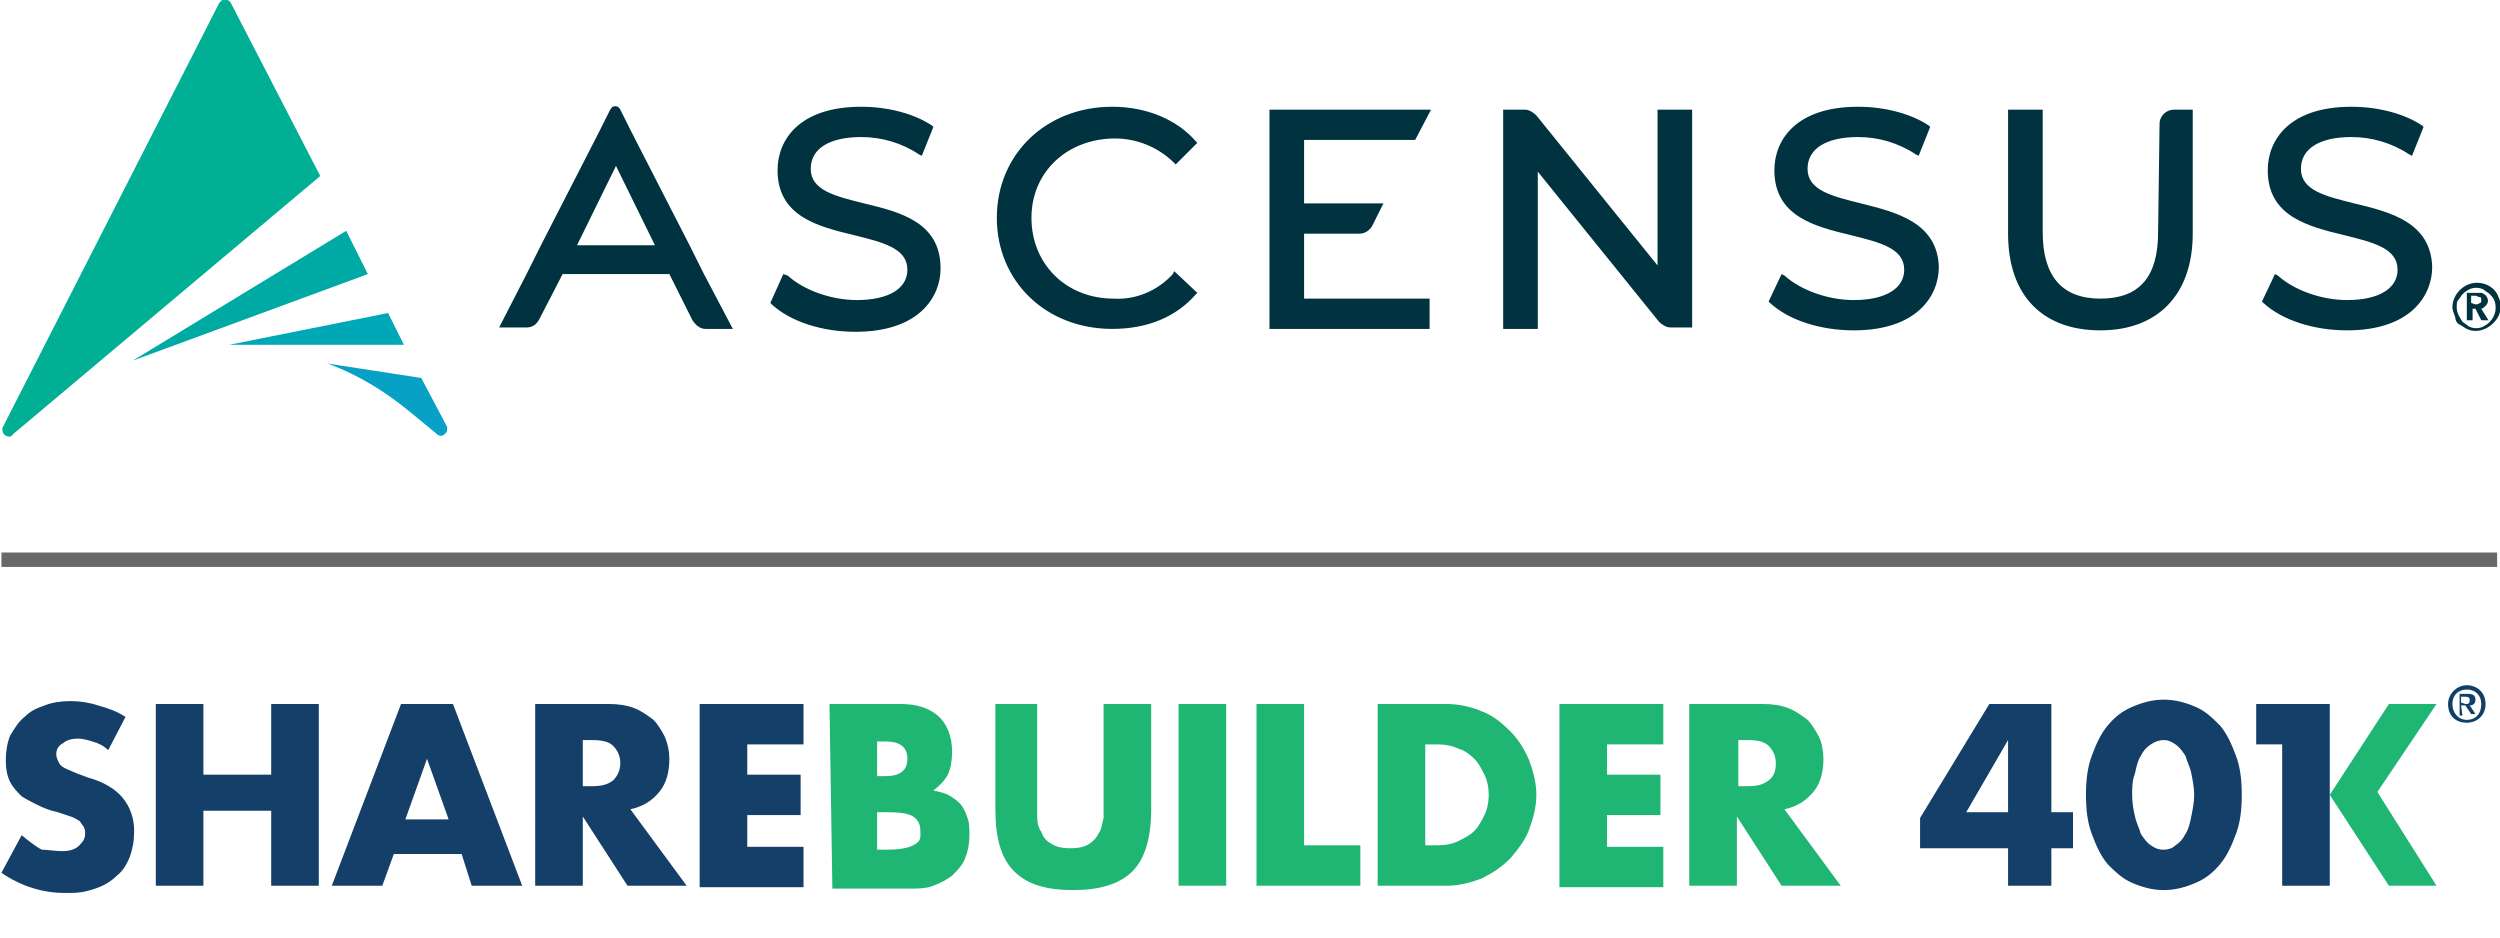
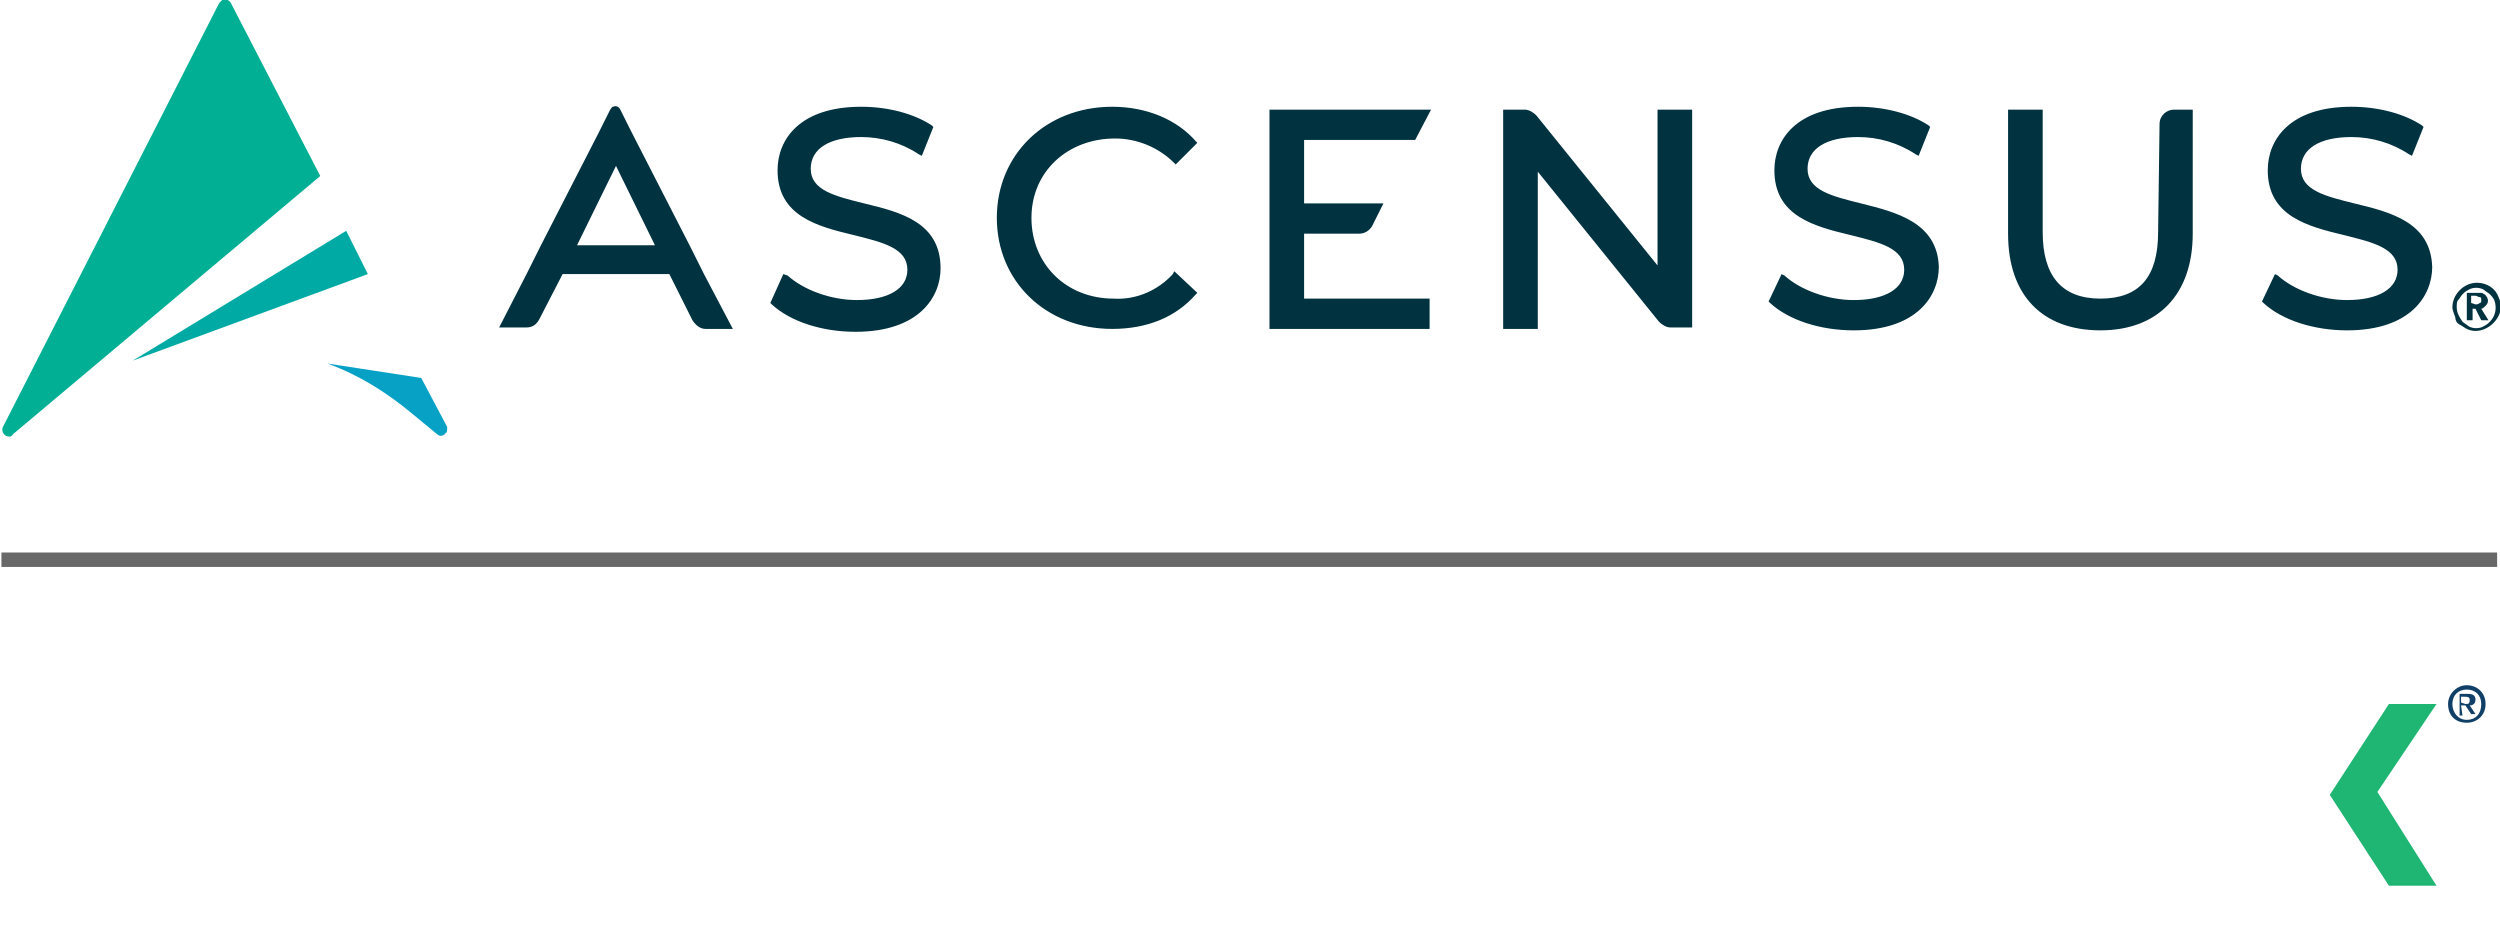
<svg xmlns="http://www.w3.org/2000/svg" xml:space="preserve" id="Layer_1" width="173.3" height="65" x="0" y="0" version="1.1">
  <style>.st0{fill:#133f69}.st1{fill:#1fb573}.st7{fill:#003240}</style>
-   <path d="M158.2 51.6h-1.8v-2.8h5.1v12.6h-3.3z" class="st0" />
  <path d="m161.5 55.1 4.1-6.3h3.3l-4.1 6.1 4.1 6.5h-3.3z" class="st1" />
-   <path d="M7.5 52c-.3-.3-.7-.5-1.1-.6-.3-.1-.7-.2-1-.2-.4 0-.8.1-1 .3-.4.2-.5.5-.5.8 0 .2.1.4.2.6s.3.3.5.4.5.2.7.3c.3.1.5.2.8.3 1.1.3 1.9.8 2.4 1.4s.8 1.4.8 2.3c0 .7-.1 1.2-.3 1.8-.2.5-.5 1-.9 1.3q-.6.6-1.5.9c-.9.3-1.3.3-2.1.3-1.6 0-3.1-.5-4.4-1.4l1.4-2.6c.5.4 1 .8 1.4 1 .4 0 .9.1 1.4.1s.9-.1 1.2-.4.4-.5.4-.8c0-.2 0-.3-.1-.5-.1-.1-.2-.3-.3-.4-.2-.1-.3-.2-.6-.3l-.9-.3c-.5-.1-1-.3-1.4-.5s-.8-.4-1.1-.6c-.3-.3-.6-.6-.8-1q-.3-.6-.3-1.5c0-.6.1-1.2.3-1.7.3-.5.6-1 1-1.3.4-.4.8-.6 1.4-.8q.75-.3 1.8-.3c.6 0 1.3.1 1.9.3.7.2 1.3.4 1.9.8zM14.1 53.7h4.7v-4.9h3.3v12.6h-3.3v-5.2h-4.7v5.2h-3.3V48.8h3.3zM32 59.2h-4.7l-.8 2.2H23l4.8-12.6h3.6l4.8 12.6h-3.5zm-.9-2.4-1.5-4.2-1.5 4.2zM47.6 61.4h-4.1l-3.1-4.8v4.8h-3.3V48.8h5.1q1.05 0 1.8.3c.5.2.9.5 1.3.8.3.3.6.8.8 1.2q.3.75.3 1.5c0 .9-.2 1.7-.7 2.3s-1.1 1-2 1.2zm-7.2-6.9h.6c.7 0 1.1-.1 1.5-.4.3-.3.5-.7.5-1.2s-.2-.9-.5-1.2-.8-.4-1.5-.4h-.6zM55.7 51.6h-3.9v2.1h3.7v2.8h-3.7v2.2h3.9v2.8h-7.2V48.8h7.2z" class="st0" />
-   <path d="M57.5 48.8h4.9c1.2 0 2 .3 2.6.8s1 1.4 1 2.5c0 .6-.1 1.2-.3 1.6s-.6.8-1 1.1c.5.1.9.2 1.2.4s.6.4.8.7.3.6.4.9.1.7.1 1.1c0 .6-.1 1.1-.3 1.6s-.5.8-.9 1.2c-.4.3-.8.5-1.3.7s-1.1.2-1.8.2h-5.2zm3.3 5h.6q1.5 0 1.5-1.2t-1.5-1.2h-.6zm0 5.1h.7q1.2 0 1.8-.3c.6-.3.5-.6.5-1 0-.5-.2-.8-.5-1q-.45-.3-1.8-.3h-.7zM71.9 48.8v7.9c0 .4.1.7.3 1 .1.3.3.6.7.8.3.2.7.3 1.3.3s1-.1 1.3-.3.5-.4.7-.8c.2-.3.2-.7.3-1v-7.9h3.3v7.3c0 1.9-.4 3.4-1.3 4.3s-2.3 1.3-4.1 1.3c-1.9 0-3.2-.4-4.1-1.3S69 58.1 69 56.1v-7.3zM85 48.8v12.6h-3.3V48.8zM90.4 48.8v9.8h3.9v2.8h-7.2V48.8zM95.5 48.8h4.8c.8 0 1.7.2 2.4.5.8.3 1.4.8 2 1.4s1 1.3 1.3 2c.3.8.5 1.6.5 2.4s-.2 1.6-.5 2.4-.8 1.4-1.3 2c-.6.6-1.2 1-2 1.4-.8.3-1.6.5-2.4.5h-4.8zm3.3 9.8h.8q.9 0 1.5-.3c.4-.2.8-.4 1.1-.7s.5-.7.7-1.1.3-.9.3-1.4-.1-1-.3-1.4-.4-.8-.7-1.1-.7-.6-1.1-.7q-.6-.3-1.5-.3h-.8zM115.3 51.6h-3.9v2.1h3.7v2.8h-3.7v2.2h3.9v2.8h-7.2V48.8h7.2zM127.6 61.4h-4.1l-3.1-4.8v4.8h-3.3V48.8h5.1q1.05 0 1.8.3c.5.2.9.5 1.3.8.3.3.6.8.8 1.2s.3 1 .3 1.5c0 .9-.2 1.7-.7 2.3s-1.1 1-2 1.2zm-7.1-6.9h.6c.7 0 1.1-.1 1.5-.4s.5-.7.5-1.2-.2-.9-.5-1.2-.8-.4-1.5-.4h-.6z" class="st1" />
-   <path d="M142.2 56.3h1.5v2.5h-1.5v2.6h-3v-2.6h-6.1v-2.1l4.8-7.9h4.3zm-3 0v-5l-2.9 5zM144.6 55.1c0-1 .1-1.9.4-2.7s.6-1.5 1.1-2.1 1-1 1.7-1.3 1.4-.5 2.2-.5 1.5.2 2.2.5 1.2.8 1.7 1.3c.5.6.8 1.3 1.1 2.1s.4 1.7.4 2.7-.1 1.9-.4 2.7-.6 1.5-1.1 2.1-1 1-1.7 1.3-1.4.5-2.2.5-1.5-.2-2.2-.5-1.2-.8-1.7-1.3c-.5-.6-.8-1.3-1.1-2.1s-.4-1.7-.4-2.7m3.2 0c0 .6.1 1.1.2 1.5.1.5.3.8.4 1.2.2.3.4.6.7.8s.5.3.9.3c.3 0 .6-.1.8-.3.3-.2.5-.4.7-.8.2-.3.3-.7.4-1.2s.2-1 .2-1.5-.1-1-.2-1.5-.3-.8-.4-1.2c-.2-.3-.4-.6-.7-.8s-.5-.3-.8-.3-.6.1-.9.3-.5.4-.7.8c-.2.3-.3.7-.4 1.2-.2.5-.2 1-.2 1.5" class="st0" />
  <path id="Trademark_9_" d="M169.7 48.8c0-.7.6-1.3 1.3-1.3s1.3.5 1.3 1.3-.6 1.3-1.3 1.3c-.8 0-1.3-.5-1.3-1.3m1.3 1.1c.6 0 1-.4 1-1.1 0-.6-.4-1-1-1s-1 .4-1 1 .4 1.1 1 1.1m-.3-.3h-.2v-1.5h.6c.3 0 .5.1.5.4s-.2.4-.4.4l.4.6h-.3l-.4-.6h-.3zm.2-.8c.2 0 .3 0 .3-.3 0-.2-.2-.2-.3-.2h-.3v.4z" style="fill:#104068" />
  <path d="M24 16 9.2 25l16.3-6z" style="fill:#00aaa4" />
-   <path d="m28 23.9-1.1-2.2-11 2.2z" style="fill:#00a7b7" />
  <path d="M15.2.2.2 29.6c-.1.2 0 .5.2.6s.4.1.5-.1l21.3-17.9L16 .2c-.1-.2-.4-.3-.6-.2z" style="fill:#00af94" />
  <path d="m31 29.6-1.8-3.4-6.5-1c2.2.8 4.1 2 5.9 3.5l1.7 1.4c.2.2.5.1.6-.1.1 0 .1-.2.1-.4" style="fill:#07a1c5" />
  <path d="M59.9 14.1c-2-.5-3.7-.9-3.7-2.4 0-1.4 1.3-2.2 3.5-2.2 1.4 0 2.8.4 4 1.2l.2.1.8-2-.1-.1c-1.2-.8-3-1.3-4.9-1.3-4.3 0-5.8 2.3-5.8 4.4 0 3.2 2.8 3.9 5.3 4.5 2 .5 3.7.9 3.7 2.4 0 1.3-1.3 2.1-3.5 2.1-1.8 0-3.7-.7-4.8-1.7l-.3-.1-.9 2 .1.1c1.3 1.2 3.5 1.9 5.8 1.9 4.4 0 5.9-2.4 5.9-4.4 0-3.2-2.8-3.9-5.3-4.5M77.3 9.6c1.5 0 3 .6 4.1 1.7l.1.1L83 9.9l-.1-.1c-1.3-1.5-3.4-2.4-5.8-2.4-4.6 0-8 3.3-8 7.7s3.4 7.7 8 7.7c2.4 0 4.4-.8 5.8-2.4l.1-.1-1.6-1.5-.1.2c-1 1.1-2.5 1.8-4.1 1.7-3.3 0-5.7-2.4-5.7-5.6s2.5-5.5 5.8-5.5M114.9 18.4 106.5 8c-.2-.2-.5-.4-.8-.4h-1.5v15.2h2.4V11.9l8.4 10.4c.2.2.5.4.8.4h1.5V7.6h-2.4zM129 14.1c-2-.5-3.7-.9-3.7-2.4 0-1.4 1.3-2.2 3.5-2.2 1.4 0 2.8.4 4 1.2l.2.1.8-2-.1-.1c-1.2-.8-3-1.3-4.9-1.3-4.3 0-5.8 2.3-5.8 4.4 0 3.2 2.8 3.9 5.3 4.5 2 .5 3.7.9 3.7 2.4 0 1.3-1.3 2.1-3.5 2.1-1.8 0-3.7-.7-4.8-1.7l-.2-.1-.9 1.9.1.1c1.3 1.2 3.5 1.9 5.8 1.9 4.4 0 5.9-2.4 5.9-4.4-.1-3.1-3-3.8-5.4-4.4M149.6 16.1c0 3.1-1.3 4.6-4 4.6s-4-1.6-4-4.6V7.6h-2.4v8.6c0 4.3 2.4 6.7 6.4 6.7s6.4-2.5 6.4-6.7V7.6h-1.3c-.5 0-1 .4-1 1zM163.2 14.1c-2-.5-3.7-.9-3.7-2.4 0-1.4 1.3-2.2 3.5-2.2 1.4 0 2.8.4 4 1.2l.2.1.8-2-.1-.1c-1.2-.8-3-1.3-4.9-1.3-4.3 0-5.8 2.3-5.8 4.4 0 3.2 2.8 3.9 5.3 4.5 2 .5 3.7.9 3.7 2.4 0 1.3-1.3 2.1-3.5 2.1-1.8 0-3.7-.7-4.8-1.7l-.2-.1-.9 1.9.1.1c1.3 1.2 3.5 1.9 5.8 1.9 4.4 0 5.9-2.4 5.9-4.4-.1-3.1-2.9-3.8-5.4-4.4M98.1 9.7l1.1-2.1H88v15.2h11.1v-2.1h-8.7v-4.5h3.8c.4 0 .7-.2.9-.5l.8-1.6h-5.5V9.7zM47.8 17l-4-7.8-.8-1.6c-.1-.2-.3-.3-.5-.2-.1 0-.1.1-.2.2l-.8 1.6-4 7.8-1 2-1.9 3.7h1.9q.6 0 .9-.6L39 19h7.4l1.6 3.2c.2.3.5.6.9.6h1.9l-2-3.8zM40 17l2.7-5.5 2.7 5.5zM170 21.3c0-.9.8-1.7 1.7-1.7.7 0 1.3.4 1.5 1 .2.4.2.9 0 1.3-.4.8-1.4 1.3-2.2.9-.2-.1-.3-.2-.5-.3s-.3-.3-.3-.5c-.1-.3-.2-.5-.2-.7m.3 0c0 .4.2.7.4 1 .1.1.3.2.4.3.3.2.8.2 1.1 0 .2-.1.3-.2.4-.3.4-.4.5-1 .3-1.5-.1-.2-.2-.3-.3-.4s-.3-.2-.4-.3c-.3-.2-.8-.2-1.1 0-.2.1-.3.2-.4.3s-.2.3-.3.4-.1.3-.1.5m.7-1h1c.1 0 .2.1.2.1.1 0 .1.1.2.2.1.2.1.4-.1.6-.1.1-.2.2-.3.2l.5.8h-.5l-.4-.8h-.2v.8h-.4zm.6.8c.1 0 .2 0 .3-.1.1 0 .1-.1.1-.2s0-.2-.1-.2-.2-.1-.3-.1h-.3v.5z" class="st7" />
  <path d="M.1 38.8h173" style="fill:none;stroke:#686868;stroke-miterlimit:10" />
</svg>